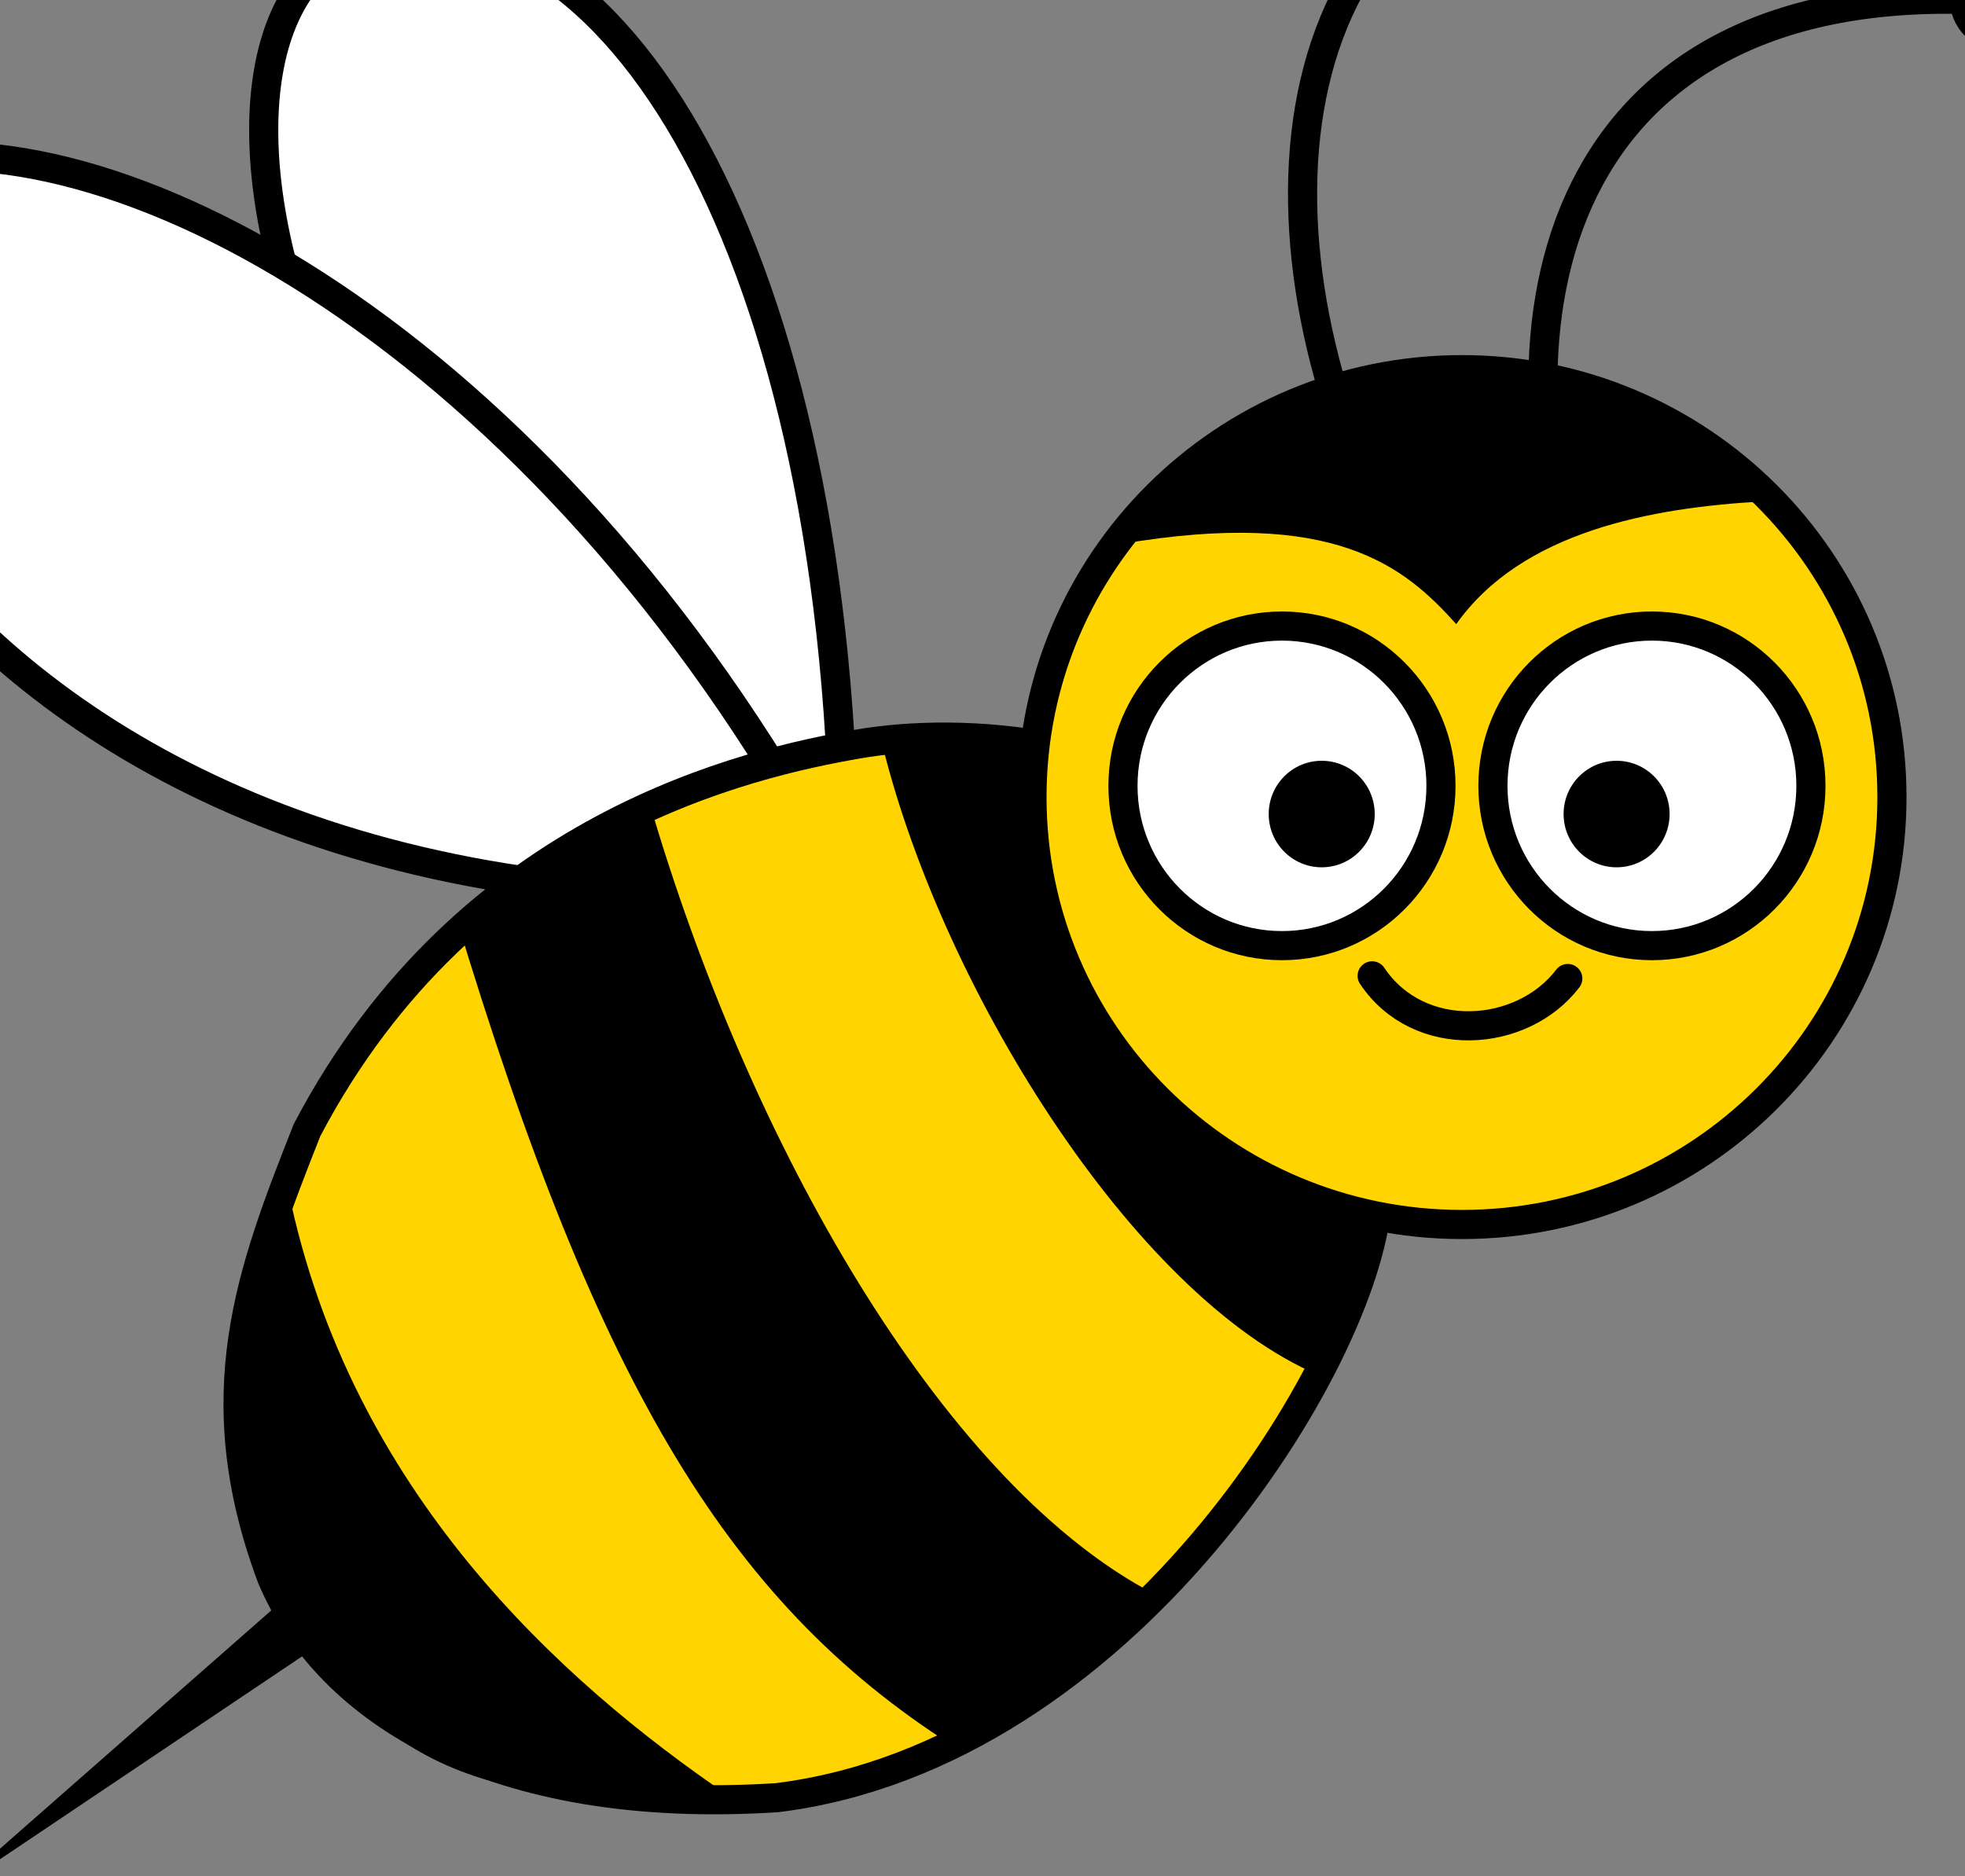
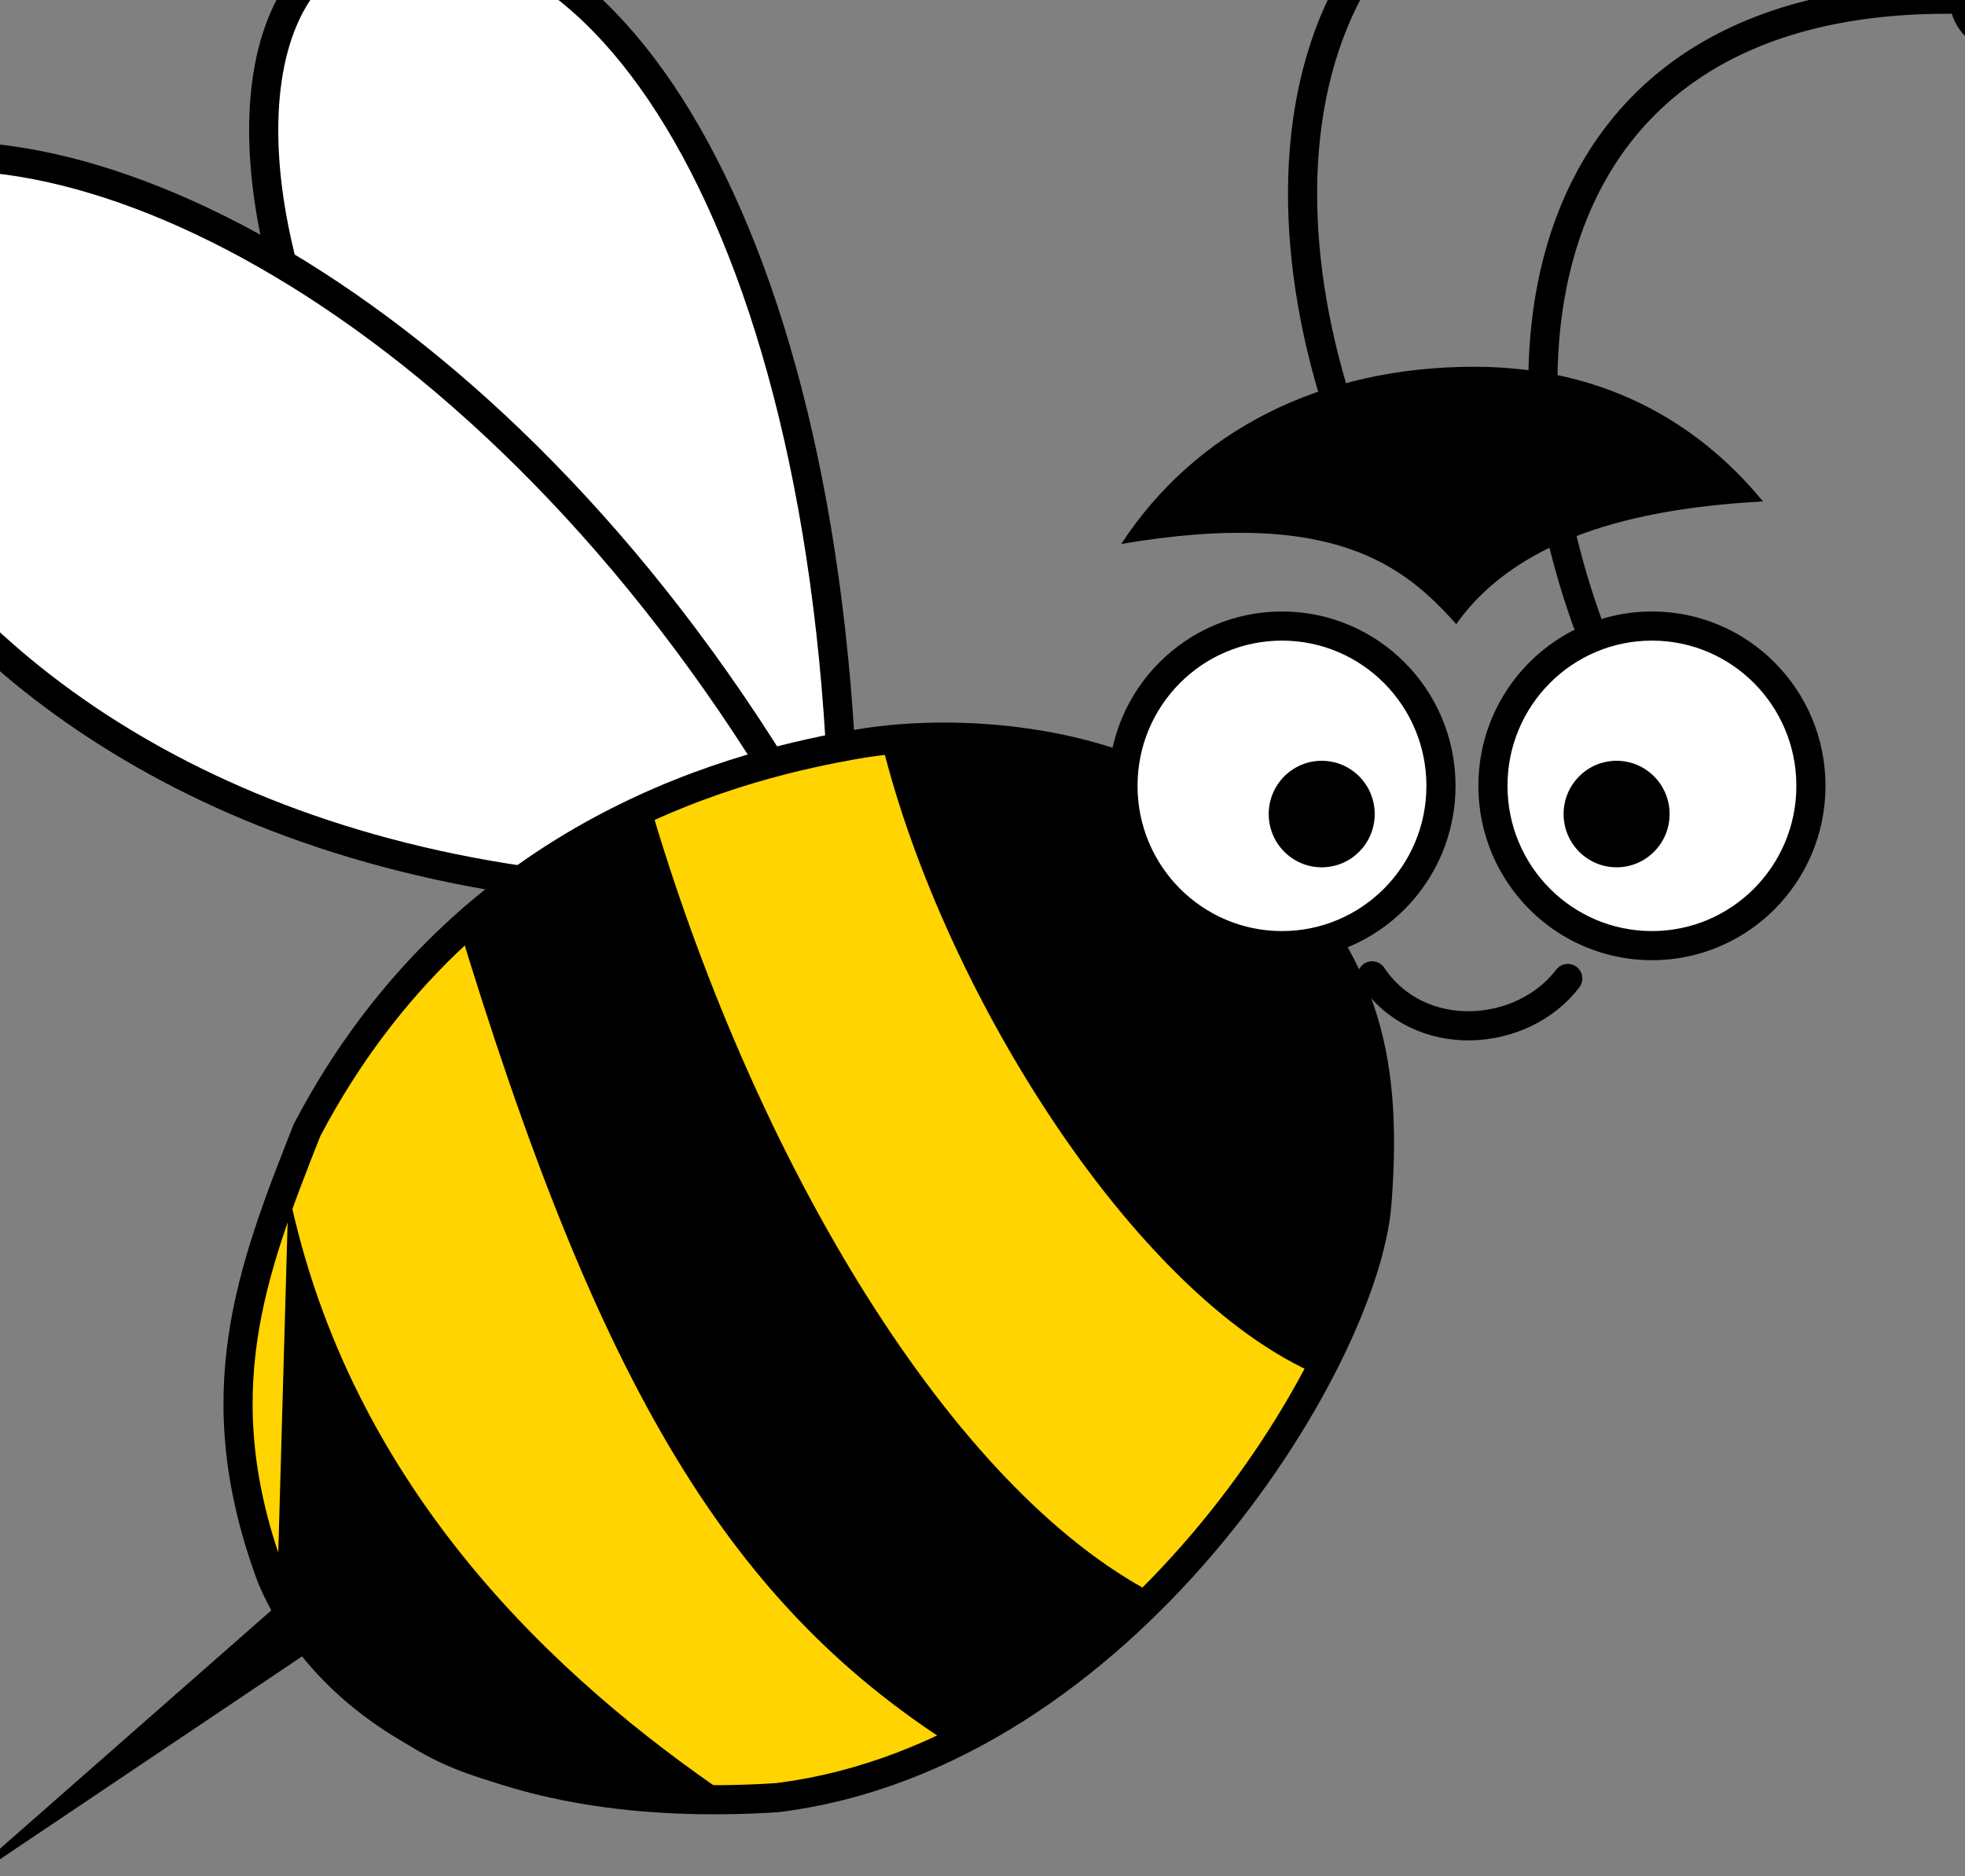
<svg xmlns="http://www.w3.org/2000/svg" width="269.797" height="257.639">
  <rect width="100%" height="100%" fill="#808080" stroke="none" />
  <g>
    <title>Layer 1</title>
    <g stroke="null" id="svg_2" />
    <g stroke="null" id="svg_36" />
    <g id="svg_37" />
    <g id="svg_57">
      <path id="svg_54" d="m115.899,125.361c1,-88 -31,-141 -64,-134c-33,7 -15,95 64,134z" stroke-linejoin="round" stroke-width="4" stroke="#000000" fill="#ffffff" />
      <path id="svg_53" d="m115.899,122.361c-39,-74 -99,-107 -132,-100c-33,7 3,109 132,100z" stroke-linejoin="round" stroke-width="4" stroke="#000000" fill="#ffffff" />
      <path id="svg_38" stroke="#000000" d="m42.16,155.168c-7.642,19.345 -14.222,36.377 -4.882,61.399c7.642,18.294 30.354,32.802 69.412,30.279c47.548,-5.888 80.662,-59.717 82.36,-81.585c1.698,-21.868 -2.547,-33.643 -16.981,-48.783c-14.434,-15.14 -39.906,-16.822 -54.341,-14.298c-14.434,2.523 -53.492,10.934 -75.567,52.988z" stroke-linecap="round" stroke-linejoin="round" stroke-width="4" fill="#ffd400" />
      <path id="svg_39" stroke="#000000" d="m121.124,102.179c8.491,34.485 35.661,77.38 61.219,87.169c10.275,-20.49 10.952,-43.433 -3.482,-64.46c-14.434,-21.027 -37.359,-23.55 -57.737,-22.709z" stroke-opacity="0" stroke-linecap="round" stroke-linejoin="round" stroke-dasharray="null" stroke-width="4" fill="#000000" />
      <path id="svg_40" stroke="#000000" d="m62.538,125.665c19.679,65.159 37.836,95.243 69.792,114.99c13.214,-6.985 19.351,-14.706 26.239,-21.737c-28.018,-14.503 -54.592,-59.198 -68.88,-106.95c-11.15,3.875 -27.152,13.696 -27.152,13.696z" stroke-opacity="0" stroke-linecap="round" stroke-linejoin="round" stroke-dasharray="null" stroke-width="4" fill="#000000" />
-       <path id="svg_41" stroke="#000000" d="m39.613,163.579c8.491,41.213 37.359,67.287 60.37,82.964c-37.273,3.061 -48.483,-8.107 -56.888,-20.186l-50.095,33.643l45.001,-39.531c-4.159,-15.443 -10.275,-36.704 1.612,-56.89z" stroke-opacity="0" stroke-linecap="round" stroke-linejoin="round" stroke-dasharray="null" stroke-width="4" fill="#000000" />
+       <path id="svg_41" stroke="#000000" d="m39.613,163.579c8.491,41.213 37.359,67.287 60.37,82.964c-37.273,3.061 -48.483,-8.107 -56.888,-20.186l-50.095,33.643l45.001,-39.531z" stroke-opacity="0" stroke-linecap="round" stroke-linejoin="round" stroke-dasharray="null" stroke-width="4" fill="#000000" />
      <path id="svg_42" d="m184.899,59.361c-15,-42 -4,-88 54.101,-85.361" fill-opacity="0.75" stroke-linecap="round" stroke-width="4" stroke="#000000" fill="none" />
      <path id="svg_43" d="m217.899,85.361c-15,-42 -4,-88 54.101,-85.361" fill-opacity="0.75" stroke-linecap="round" stroke-width="4" stroke="#000000" fill="none" />
-       <path id="svg_44" stroke="#000000" fill="#ffd400" fill-rule="nonzero" stroke-width="4" stroke-linecap="round" stroke-linejoin="round" stroke-miterlimit="4" d="m259.766,109.449c0.01,32.41 -26.425,58.69 -59.037,58.69c-32.612,0 -59.046,-26.279 -59.037,-58.69c-0.01,-32.41 26.425,-58.69 59.037,-58.69c32.612,0 59.046,26.279 59.037,58.69z" />
      <path id="svg_45" stroke="#000000" d="m188.397,133.998c6.449,9.619 20.626,8.554 26.86,0.364" fill-opacity="0.75" stroke-linecap="round" stroke-width="4" fill="none" />
      <path id="svg_46" stroke="#000000" fill="#ffffff" fill-rule="nonzero" stroke-width="4" stroke-linecap="round" stroke-linejoin="round" stroke-miterlimit="4" d="m197.847,107.908c0.004,12.117 -9.771,21.942 -21.831,21.942c-12.059,0 -21.834,-9.825 -21.831,-21.942c-0.004,-12.117 9.771,-21.942 21.831,-21.942c12.059,0 21.834,9.825 21.831,21.942z" />
      <path id="svg_47" stroke="#000000" fill="#ffffff" fill-rule="nonzero" stroke-width="4" stroke-linecap="round" stroke-linejoin="round" stroke-miterlimit="4" d="m248.643,107.908c0.004,12.117 -9.771,21.942 -21.831,21.942c-12.059,0 -21.834,-9.825 -21.831,-21.942c-0.004,-12.117 9.771,-21.942 21.831,-21.942c12.059,0 21.834,9.825 21.831,21.942z" />
      <path id="svg_48" fill="#000000" fill-rule="nonzero" stroke-width="4" stroke-linecap="round" stroke-linejoin="round" stroke-miterlimit="4" d="m229.238,111.78c0.001,4.039 -3.257,7.314 -7.277,7.314c-4.02,0 -7.278,-3.275 -7.277,-7.314c-0.001,-4.039 3.257,-7.314 7.277,-7.314c4.02,0 7.278,3.275 7.277,7.314z" />
      <path id="svg_49" fill="#000000" fill-rule="nonzero" stroke-width="4" stroke-linecap="round" stroke-linejoin="round" stroke-miterlimit="4" d="m188.751,111.78c0.001,4.039 -3.257,7.314 -7.277,7.314c-4.02,0 -7.278,-3.275 -7.277,-7.314c-0.001,-4.039 3.257,-7.314 7.277,-7.314c4.02,0 7.278,3.275 7.277,7.314z" />
      <path id="svg_50" stroke="#000000" stroke-opacity="0" d="m153.946,74.693c29.347,-4.991 38.917,3.119 45.999,11.005c8.996,-12.703 26.731,-15.996 42.107,-16.845c-6.315,-7.712 -18.566,-18.492 -39.62,-18.492c-21.053,0 -38.279,8.735 -48.487,24.332z" stroke-linecap="round" stroke-linejoin="round" stroke-width="4" fill="#000000" />
      <path id="svg_51" fill="#000000" fill-rule="nonzero" stroke-width="4" stroke-linecap="round" stroke-linejoin="round" stroke-miterlimit="4" d="m282.238,-0.22c0.001,4.039 -3.257,7.314 -7.277,7.314c-4.02,0 -7.278,-3.275 -7.277,-7.314c-0.001,-4.039 3.257,-7.314 7.277,-7.314c4.02,0 7.278,3.275 7.277,7.314z" />
      <path id="svg_52" fill="#000000" fill-rule="nonzero" stroke-width="4" stroke-linecap="round" stroke-linejoin="round" stroke-miterlimit="4" d="m250.238,-25.22c0.001,4.039 -3.257,7.314 -7.277,7.314c-4.02,0 -7.278,-3.275 -7.277,-7.314c-0.001,-4.039 3.257,-7.314 7.277,-7.314c4.02,0 7.278,3.275 7.277,7.314z" />
    </g>
  </g>
</svg>